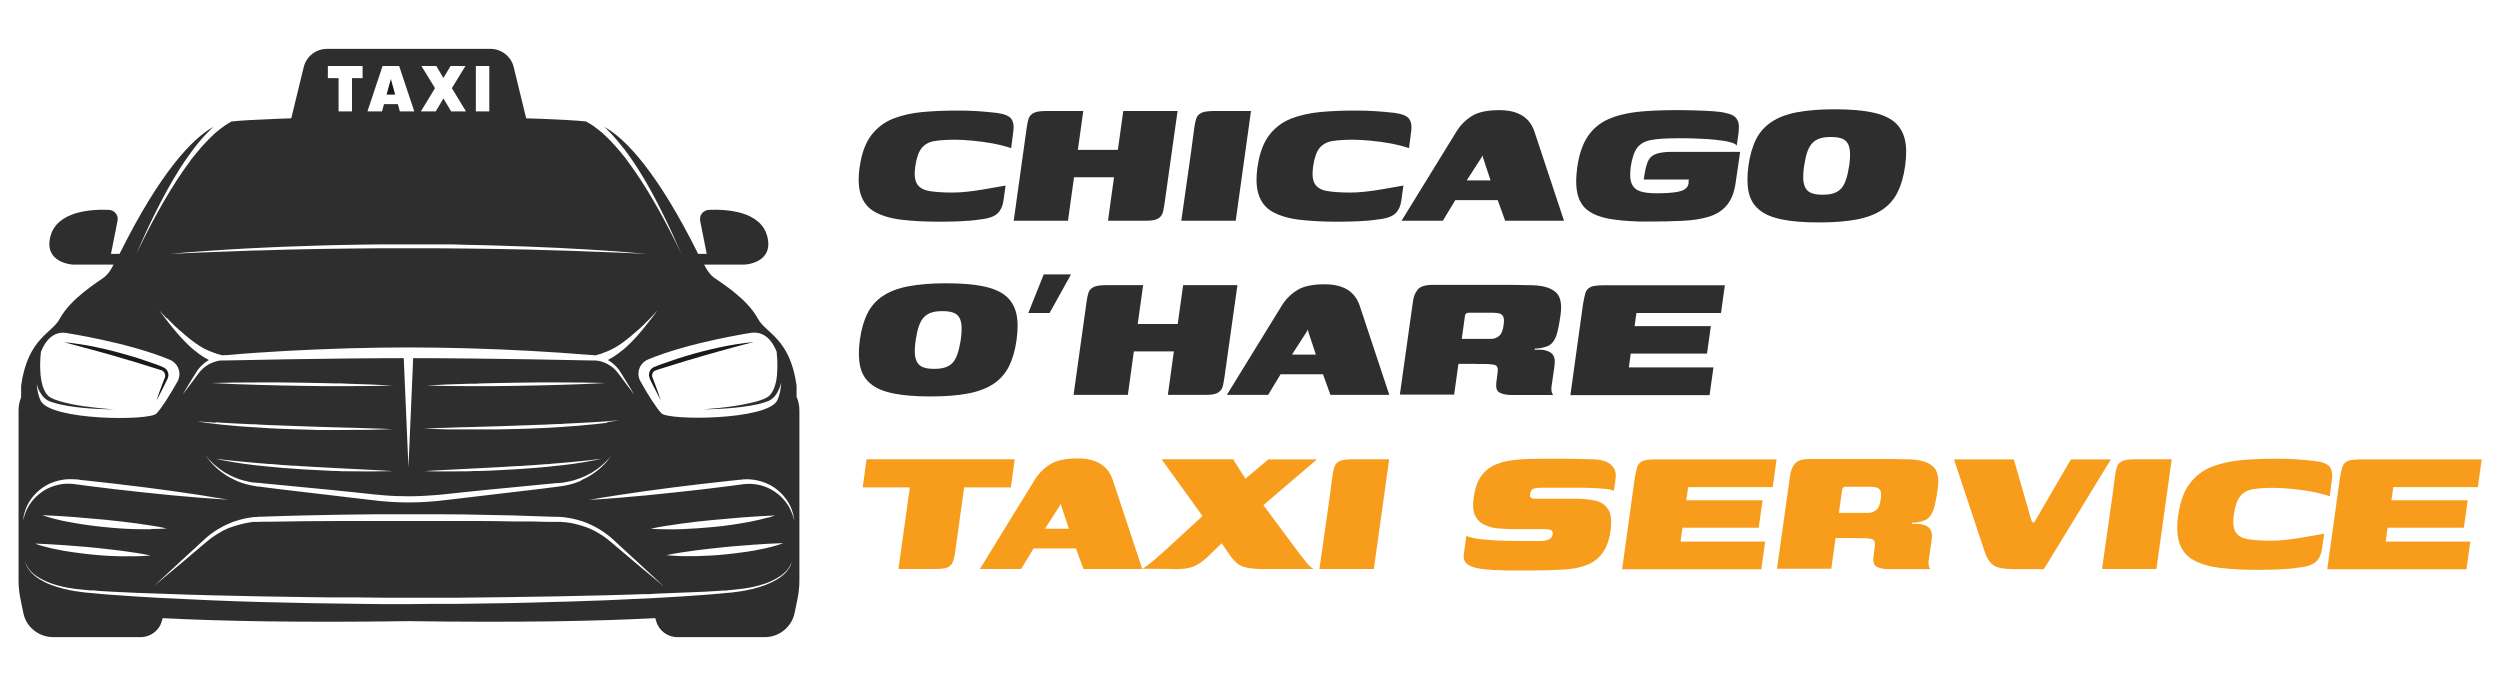
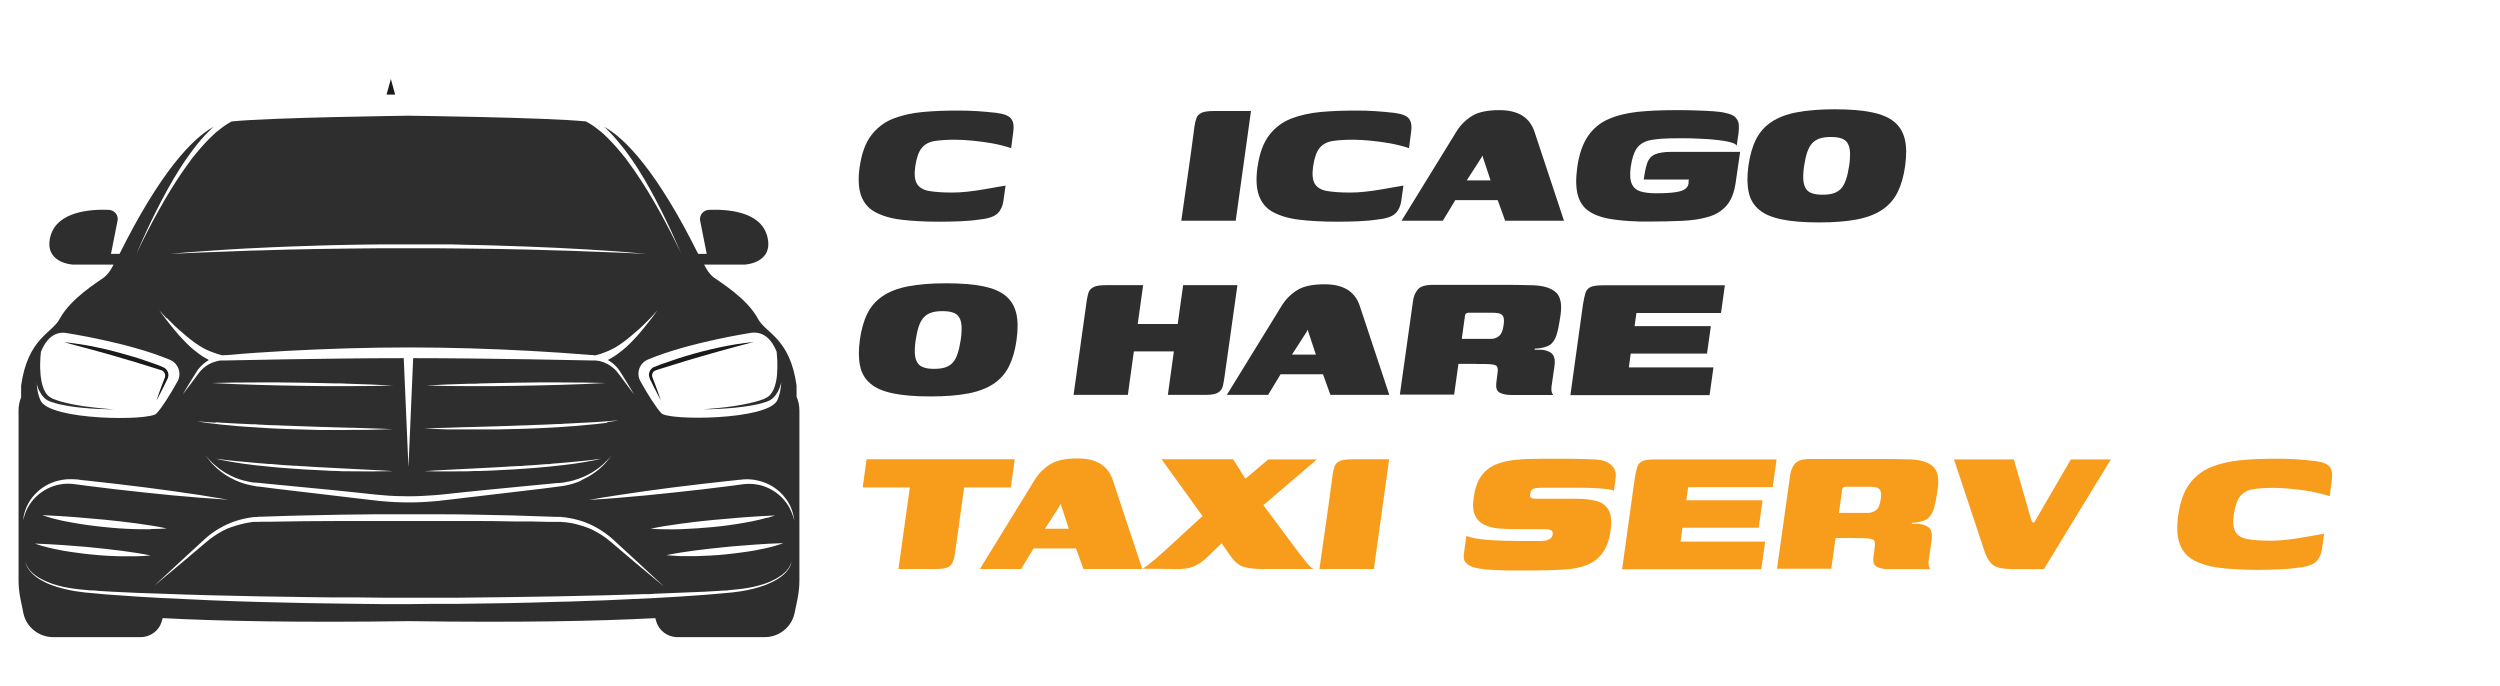
<svg xmlns="http://www.w3.org/2000/svg" id="Layer_1" data-name="Layer 1" width="175" height="48" viewBox="0 0 175 48">
  <defs>
    <style>
      .cls-1 {
        fill: #2d2e2d;
      }

      .cls-2 {
        fill: #f89c1c;
      }

      .cls-3 {
        fill: #1a1a1a;
      }
    </style>
  </defs>
  <g>
    <g>
      <g>
        <path class="cls-3" d="M45.48,26.5l.03.07.07.13.13.27c.18.36.36.71.55,1.07-.12-.38-.26-.75-.4-1.13l-.11-.28-.05-.14-.03-.07s-.01-.04-.02-.06c0-.04,0-.08,0-.12,0-.04.01-.08.03-.11.01-.04.03-.07.06-.1.02-.03.05-.05.08-.07,0,0,.02-.01.02-.01h.02s.02-.02.03-.02h.01s.01,0,.02-.01l.14-.05.29-.09.58-.18c.19-.06.38-.12.58-.18.19-.06.38-.12.58-.18.77-.23,1.55-.45,2.32-.67.78-.22,1.56-.42,2.34-.63-.81.08-1.61.21-2.4.38-.79.17-1.58.37-2.36.61-.19.06-.39.12-.58.18-.1.03-.19.06-.29.1-.1.03-.19.06-.29.1l-.29.1c-.1.03-.19.07-.29.1-.09.04-.19.07-.28.11l-.14.06s-.01,0-.02,0h-.02s-.03.02-.04.03l-.04.02s-.03.02-.04.03c-.01,0-.03.02-.04.03-.01.01-.02.02-.03.03-.02.02-.04.05-.06.07-.04.05-.07.11-.08.16-.02.06-.03.12-.03.18,0,.06,0,.12.03.18,0,.03.02.06.03.08Z" />
        <path class="cls-3" d="M9.12,25.24c.19.06.39.12.58.18.19.06.38.12.58.18l.58.18.29.09.14.05s.01,0,.02,0h.01s.02.01.03.02h.02s.02.02.02.03c.03.02.06.04.08.07.02.03.05.06.06.1.01.04.03.07.03.11,0,.04,0,.08,0,.12,0,.02-.01.04-.02.06l-.03.07-.05.14-.11.28c-.14.37-.28.75-.4,1.13.19-.35.37-.71.55-1.07l.13-.27.07-.13.03-.07s.02-.06.03-.08c.02-.06.03-.12.03-.18,0-.06-.01-.12-.03-.18-.02-.06-.05-.11-.08-.16-.02-.03-.04-.05-.06-.07-.01-.01-.02-.02-.03-.03-.01-.01-.02-.02-.04-.03-.01,0-.03-.02-.04-.03l-.04-.02s-.03-.01-.04-.02h-.02s-.01-.01-.02-.02l-.14-.06c-.09-.04-.19-.07-.28-.11-.1-.04-.19-.07-.29-.1l-.29-.1c-.1-.03-.19-.07-.29-.1-.1-.03-.19-.06-.29-.1-.19-.06-.39-.12-.58-.18-.78-.23-1.56-.44-2.36-.61-.79-.17-1.6-.3-2.4-.38.78.21,1.56.42,2.34.63.78.21,1.55.44,2.32.67Z" />
      </g>
      <path class="cls-1" d="M55.76,27.81v-.82c-.46-3.33-2.16-3.66-2.7-4.67-.76-1.44-2.7-2.6-3.1-2.9-.4-.3-.67-.9-.67-.9h2.86s2.04-.1,1.56-1.97c-.46-1.78-2.85-1.91-4.09-1.86-.39.02-.68.37-.61.76l.46,2.32h-.6c-2.86-5.75-5.12-8.11-6.59-8.9l.08.07.08.07.15.15c.4.4.76.84,1.11,1.28l.25.34c.04.06.08.11.12.17l.12.17.12.17s.04.06.06.09l.06.09.23.35c.6.94,1.13,1.92,1.63,2.92.5.99.96,2.01,1.4,3.02-.48-1-.98-1.99-1.52-2.96-.54-.97-1.11-1.92-1.74-2.83l-.24-.34-.06-.08s-.04-.06-.06-.08l-.12-.17-.12-.17c-.04-.06-.08-.11-.13-.16l-.26-.32c-.35-.42-.72-.83-1.12-1.2l-.15-.14-.08-.07-.08-.06-.16-.13-.04-.03-.04-.03-.08-.06c-.05-.04-.11-.08-.16-.12l-.17-.11c-.06-.04-.11-.07-.17-.1-.06-.03-.11-.07-.17-.1,0,0,0,0-.01,0-2.71-.28-12.39-.4-12.39-.4,0,0-9.68.12-12.39.4,0,0,0,0-.01,0-.06.03-.12.06-.17.1-.06.03-.12.06-.17.1l-.17.11c-.06.04-.11.08-.16.12l-.08.06-.04.03-.04.03-.16.13-.08.06-.08.07-.15.14c-.4.37-.77.78-1.12,1.2l-.26.32c-.04.05-.09.11-.13.16l-.12.17-.12.17s-.04.05-.06.08l-.06.08-.24.34c-.63.91-1.2,1.86-1.74,2.83-.54.97-1.04,1.96-1.52,2.96.44-1.02.9-2.03,1.4-3.02.5-.99,1.03-1.97,1.63-2.92l.23-.35.06-.09s.04-.06.06-.09l.12-.17.12-.17c.04-.06.08-.12.12-.17l.25-.34c.34-.45.7-.88,1.11-1.28l.15-.15.08-.07.08-.07c-1.47.8-3.73,3.15-6.59,8.9h-.6l.46-2.32c.08-.38-.21-.74-.61-.76-1.24-.05-3.63.09-4.09,1.86-.48,1.87,1.56,1.97,1.56,1.97h2.86s-.27.6-.67.9c-.4.3-2.33,1.46-3.1,2.9-.53,1.01-2.23,1.34-2.7,4.67v.82c-.12.3-.18.61-.18.93v11.89c0,.45.05.89.14,1.33l.2.97c.2.97,1.08,1.67,2.09,1.67h6.11c.69,0,1.3-.45,1.48-1.1l.07-.23c4.01.21,9.59.32,17.24.21,7.65.11,13.23,0,17.24-.21l.07.23c.19.65.79,1.1,1.48,1.1h6.11c1.01,0,1.88-.7,2.09-1.67l.2-.97c.09-.44.14-.88.14-1.33v-11.89c0-.32-.06-.63-.18-.93ZM52.66,23.29c.83-.08,1.39.52,1.71,1.34,0,.02,0,.04,0,.06.02.17.03.35.04.52.01.35.01.7-.02,1.04-.03.34-.1.68-.23.99-.07.15-.15.29-.26.41-.05.06-.11.11-.18.15-.02,0-.03.02-.05.03l-.06.03s-.04.02-.06.03l-.06.03c-.16.07-.33.12-.5.17-.17.05-.35.09-.52.13-.18.04-.35.07-.53.11-.18.03-.36.06-.53.09-.72.11-1.44.18-2.16.23.73,0,1.45-.04,2.18-.11.18-.02.36-.04.54-.06.18-.02.36-.05.54-.08.36-.06.72-.13,1.08-.26l.07-.02s.04-.02.07-.03l.07-.03s.05-.02.07-.03c.09-.05.18-.11.25-.18.15-.14.26-.3.35-.48.09-.17.15-.35.2-.53,0-.03.02-.06.02-.09-.03.49-.12.94-.28,1.27-.67,1.4-7.62,1.43-8.11.91-.37-.39-.95-1.31-1.47-2.24-.32-.57-.07-1.28.54-1.53,2.92-1.22,7.31-1.88,7.31-1.88ZM16.08,17.46l.52-.03.52-.03c.35-.02.7-.04,1.04-.05.35-.02.7-.03,1.04-.05l1.04-.04c.7-.03,1.39-.05,2.09-.07l1.04-.03,1.04-.02c.7-.02,1.39-.02,2.09-.03.35,0,.7,0,1.04,0h1.04s1.04,0,1.04,0c.35,0,.7,0,1.04,0h1.04c.35.01.7.02,1.04.03l1.04.02,1.04.03c.7.02,1.39.04,2.09.07,1.39.05,2.78.12,4.17.2,1.39.08,2.78.18,4.17.31-1.39-.07-2.78-.12-4.17-.17l-.52-.02-.52-.02c-.35-.01-.7-.02-1.04-.03l-1.04-.03-1.04-.03c-1.39-.03-2.78-.06-4.17-.07-.7,0-1.39-.01-2.09-.02-.35,0-.7,0-1.04,0h-1.04s-1.04,0-1.04,0c-.35,0-.7,0-1.04,0-.7,0-1.39.01-2.09.02-1.39.01-2.78.04-4.17.07l-1.04.03-1.04.03c-.35,0-.7.02-1.04.03l-.52.02-.52.02c-1.39.05-2.78.1-4.17.17,1.39-.13,2.78-.22,4.17-.31ZM11.68,22.26l.26.26c.09.09.17.18.26.26l.27.25.07.06s.05.04.07.06l.14.12c.18.17.37.32.56.47l.29.22s.05.04.07.05l.07.05.15.1.04.03.04.02.08.05.15.09c.05.03.1.06.16.08.05.03.1.06.16.08l.16.07s.05.02.08.03l.08.03.08.03.08.03.08.03h.04s.04.03.04.03c.13.04.26.08.39.11,0,0,.02,0,.02,0h.07s.04-.01.07-.01h.13c1.41-.13,2.83-.22,4.25-.3,2.83-.15,5.67-.24,8.51-.24,2.84,0,5.68.09,8.51.24,1.42.08,2.83.17,4.25.29h.13s.04.01.07.02h.07s.02,0,.02.01c.14-.04.27-.07.39-.11h.04s.04-.03.04-.03l.08-.03.08-.03.08-.03.08-.03s.05-.02.08-.03l.16-.07c.05-.02.1-.05.16-.08.05-.03.1-.06.16-.08l.15-.09.08-.05.04-.02.04-.03.15-.1.07-.05s.05-.03.07-.05l.29-.22c.19-.15.38-.31.56-.47l.14-.12s.05-.04.07-.06l.07-.06.27-.25c.09-.08.17-.17.26-.26l.26-.26.5-.54-.44.59-.23.29c-.08.1-.15.2-.23.29l-.24.29-.06.07s-.04.05-.06.07l-.12.14c-.16.19-.34.36-.51.54l-.27.26s-.05.04-.07.06l-.07.06-.14.12-.04.03-.04.03-.08.06-.15.12c-.05.04-.11.07-.16.11-.05.04-.11.08-.16.11l-.17.1s-.06.03-.09.05l-.09.05-.05.03c.28.16.53.37.73.63l.04.05.02.03.02.03s.05.08.07.11l.14.22.28.45c.18.3.37.6.54.9-.21-.28-.42-.56-.63-.84l-.31-.42-.16-.21c-.05-.07-.1-.13-.16-.2-.23-.25-.51-.44-.82-.57-.15-.06-.31-.11-.48-.13h-.06s-.06-.02-.06-.02h-.06s-.04,0-.06,0h-.06s-.04,0-.07,0h-.13c-1.42-.03-2.83-.06-4.25-.08-2.72-.04-5.44-.08-8.16-.08l-.33,7.64-.33-7.64c-2.72,0-5.44.04-8.16.08-1.42.02-2.83.05-4.25.08h-.13s-.04,0-.07,0h-.06s-.04,0-.06,0h-.06s-.06.01-.06.01h-.06c-.16.04-.32.08-.48.14-.31.12-.59.32-.82.57-.06.06-.11.13-.16.2l-.16.21-.31.42c-.21.28-.42.56-.64.84.18-.3.36-.6.54-.9l.28-.45.14-.22s.05-.08.07-.11l.02-.03.02-.03.04-.05c.2-.25.45-.47.73-.63l-.05-.03-.09-.05s-.06-.03-.09-.05l-.17-.1c-.06-.03-.11-.07-.16-.11-.05-.04-.11-.07-.16-.11l-.15-.12-.08-.06-.04-.03-.04-.03-.14-.12-.07-.06s-.05-.04-.07-.06l-.27-.26c-.17-.18-.35-.36-.51-.54l-.12-.14s-.04-.05-.06-.07l-.06-.07-.24-.29c-.08-.09-.15-.19-.23-.29l-.23-.29-.44-.59.5.54ZM53.73,36.23c-.18.05-.36.09-.53.14-.18.04-.36.08-.54.12-.18.04-.36.07-.54.1-.72.13-1.45.23-2.18.3-.73.07-1.46.12-2.19.15-.37.01-.73.02-1.1.01-.18,0-.37,0-.55-.01-.18,0-.37-.02-.55-.03.18-.04.36-.07.54-.11.18-.03.36-.06.54-.09.36-.06.72-.11,1.09-.16.72-.1,1.45-.18,2.17-.25.73-.07,1.45-.13,2.18-.19.73-.05,1.45-.1,2.19-.13-.17.06-.35.11-.53.17ZM54.78,38.04c-.16.06-.33.11-.49.16-.16.05-.33.09-.5.13-.08.02-.17.04-.25.06l-.25.05c-.08.02-.17.04-.25.05-.08.02-.17.03-.25.05l-.25.04-.25.04c-.17.03-.34.05-.51.07-.34.05-.68.08-1.02.12-.68.07-1.36.1-2.05.12-.17,0-.34,0-.51,0-.09,0-.17,0-.26,0h-.26c-.17,0-.34-.02-.51-.03-.17,0-.34-.02-.52-.04.68-.14,1.35-.24,2.03-.33.68-.09,1.35-.16,2.03-.23.17-.01.34-.03.51-.05l.51-.04c.17-.01.34-.03.51-.04l.25-.02.25-.02c.68-.05,1.36-.09,2.05-.11ZM46.42,41.01c-1.24-1.02-2.47-2.06-3.69-3.1-.3-.26-.63-.48-.97-.67-.09-.05-.17-.09-.26-.14-.04-.02-.09-.04-.13-.06l-.13-.06-.14-.05s-.09-.04-.14-.05c-.09-.03-.19-.07-.28-.09l-.14-.04-.14-.04c-.09-.03-.19-.04-.29-.07-.05-.01-.1-.02-.14-.03l-.15-.02-.15-.02s-.1-.01-.15-.02h-.15s-.05-.02-.07-.02h-.07s-.15,0-.15,0c-.05,0-.1,0-.15,0h-.61s-1.21-.03-1.21-.03h-1.21c-.81-.02-1.62-.03-2.43-.03-.81,0-1.62,0-2.43,0h-2.43s-2.43,0-2.43,0c-.81,0-1.62,0-2.43,0-1.62,0-3.24.02-4.85.05h-.61c-.05.01-.1.01-.15.01h-.15s-.07,0-.07,0c-.02,0-.05,0-.07,0h-.15s-.1.02-.15.03l-.15.02-.15.03s-.1.02-.15.03c-.1.02-.19.04-.29.07l-.14.04-.14.04c-.09.03-.19.06-.28.09-.05.02-.09.03-.14.05l-.14.05-.13.06s-.09.04-.13.06c-.09.04-.18.09-.26.14-.34.19-.67.42-.97.67-1.23,1.04-2.45,2.08-3.69,3.1,1.17-1.1,2.36-2.18,3.54-3.27.3-.28.63-.52.99-.73.09-.05.18-.1.27-.15.04-.03.09-.05.14-.07l.14-.07.14-.06s.09-.04.14-.06c.1-.04.19-.08.29-.11.39-.13.8-.23,1.21-.28l.16-.02s.05,0,.08,0h.08s.16-.02.16-.02c.05,0,.1,0,.15,0l.61-.02,1.22-.04c.4-.01.81-.02,1.22-.03.81-.02,1.62-.04,2.43-.05.81-.01,1.62-.02,2.43-.03.81,0,1.62,0,2.43,0,.81,0,1.62,0,2.43,0,.81,0,1.62.01,2.43.03.81.01,1.62.03,2.43.05.81.02,1.62.05,2.43.08l.61.02c.05,0,.1,0,.15,0h.16s.08.02.08.02c.03,0,.05,0,.08,0l.16.02c.41.05.82.15,1.21.28.1.03.19.07.29.11.05.02.1.04.14.06l.14.06.14.07s.09.04.14.07c.09.05.18.1.27.15.35.21.69.46.99.73,1.18,1.09,2.37,2.17,3.54,3.27ZM10.57,37.05c-.37,0-.73,0-1.1-.01-.73-.02-1.46-.07-2.19-.15-.73-.07-1.46-.17-2.18-.3-.18-.03-.36-.07-.54-.1-.18-.04-.36-.07-.54-.12-.18-.04-.36-.09-.53-.14-.18-.05-.35-.11-.53-.17.74.03,1.47.08,2.19.13.73.06,1.45.12,2.18.19.73.07,1.45.16,2.17.25.36.05.72.1,1.09.16.18.03.36.06.54.09.18.03.36.07.54.11-.18.02-.37.02-.55.03-.18,0-.37.01-.55.01ZM10.57,38.88c-.17.02-.34.03-.52.04-.17,0-.34.02-.51.02h-.26c-.09,0-.17,0-.26,0-.17,0-.34,0-.51,0-.68-.01-1.37-.05-2.05-.12-.34-.03-.68-.07-1.02-.12-.17-.02-.34-.05-.51-.07l-.25-.04-.25-.04c-.08-.01-.17-.03-.25-.05-.08-.02-.17-.03-.25-.05l-.25-.05c-.08-.02-.17-.04-.25-.06-.17-.04-.33-.08-.5-.13-.16-.05-.33-.1-.49-.16.69.02,1.37.07,2.05.11l.25.02.25.02c.17.01.34.03.51.04l.51.04c.17.02.34.03.51.05.68.07,1.35.14,2.03.23.68.09,1.35.19,2.03.33ZM40.69,33.64c-.29.13-.59.23-.9.3-.08.02-.16.03-.23.05-.04,0-.08.01-.12.02l-.12.02c-.16.02-.31.04-.46.06l-.93.12c-.31.04-.62.08-.93.11l-.93.11-.93.11-.93.11-1.86.22-.93.11-.46.05-.23.03c-.08,0-.16.02-.23.02-.63.06-1.26.09-1.89.09-.63,0-1.26-.03-1.89-.09-.08,0-.16-.01-.23-.02l-.23-.03-.46-.05-.93-.11-1.86-.22-.93-.11-.93-.11-.93-.11c-.31-.04-.62-.07-.93-.11l-.93-.12-.23-.03h-.12s-.08-.02-.12-.03l-.12-.02s-.08-.01-.12-.02c-.08-.02-.16-.03-.23-.05-.31-.07-.61-.17-.9-.3-.29-.13-.57-.28-.83-.46-.26-.18-.5-.38-.72-.6l-.08-.08-.08-.09-.08-.09s-.05-.06-.07-.09c-.1-.12-.19-.24-.29-.36.1.11.21.23.31.34.03.03.05.06.08.08l.08.08.08.08.09.08c.23.2.48.39.74.55.53.32,1.11.54,1.71.65.08.01.15.02.23.04.04,0,.08,0,.11.01h.11s.08.02.12.02h.12s.23.03.23.03l.93.09c.31.03.62.06.93.09l.93.09.93.09.93.09,1.86.19.93.1.47.05.23.02c.08,0,.15.01.23.02.61.06,1.23.08,1.85.08.62,0,1.23-.03,1.85-.08.08,0,.15-.01.23-.02l.23-.02.47-.05.93-.1,1.86-.19.93-.09.93-.09.93-.09c.31-.03.62-.06.93-.09l.93-.09.23-.02h.12s.08-.02.12-.02h.11s.08-.02.11-.03c.08-.01.15-.02.23-.04.6-.11,1.18-.34,1.71-.65.26-.16.51-.34.74-.55l.09-.08.08-.08.08-.08s.05-.06.08-.08c.11-.11.21-.23.31-.34-.09.12-.19.24-.29.36-.02.03-.05.06-.07.09l-.08.09-.08.09-.08.08c-.22.22-.46.42-.72.59-.26.18-.54.33-.83.46ZM15.11,29.56l.43.03c.57.03,1.14.07,1.71.09l.43.02h.21s.21.02.21.02c.28.01.57.03.85.04.28,0,.57.02.85.03.28.01.57.02.85.03.57.02,1.14.04,1.71.06.57.02,1.14.03,1.71.05.28,0,.57.01.85.02l.85.03c.57.02,1.14.03,1.71.06-.57.02-1.14.04-1.71.05h-.86c-.29.01-.57.01-.86.01h-.43s-.43,0-.43,0h-.43s-.21,0-.21,0h-.21c-.57-.02-1.14-.03-1.71-.05-.29-.01-.57-.02-.86-.03-.28-.01-.57-.03-.86-.04-.57-.03-1.14-.07-1.71-.11-.14-.01-.28-.02-.43-.03l-.43-.04c-.14-.01-.28-.03-.43-.04l-.43-.04c-.28-.03-.57-.07-.85-.1-.14-.02-.28-.04-.42-.06-.14-.02-.28-.04-.42-.07.28.03.57.05.85.07.14,0,.28.02.43.03ZM14.81,26.81c1.06-.03,2.12-.04,3.17-.04.53,0,1.06,0,1.59,0l1.59.02,1.59.03.79.02h.4s.4.02.4.02c1.06.03,2.11.07,3.17.13-1.06.03-2.12.04-3.17.04h-.4s-.4,0-.4,0h-.79s-1.59-.02-1.59-.02l-1.59-.03c-.53-.01-1.06-.02-1.59-.04-1.06-.03-2.11-.07-3.17-.13ZM27.5,32.98c-.52.01-1.04.02-1.55.02-.52,0-1.04,0-1.55-.01h-.39s-.39-.02-.39-.02c-.26,0-.52-.01-.78-.03-.52-.02-1.04-.05-1.55-.08-.52-.03-1.03-.07-1.55-.11-.52-.05-1.03-.09-1.55-.15l-.19-.02-.19-.02c-.13-.02-.26-.03-.39-.05-.13-.02-.26-.04-.39-.05-.13-.02-.26-.04-.38-.06l-.38-.06c-.13-.02-.26-.04-.38-.07-.13-.02-.25-.05-.38-.07-.13-.03-.25-.05-.38-.09.26.04.51.07.77.1l.39.04.39.04c.51.05,1.03.1,1.54.14l.39.03.19.02h.19s.77.07.77.07c.26.02.52.03.77.05h.19s.19.02.19.02l.39.02c.52.04,1.03.06,1.55.09.52.03,1.03.05,1.55.08l.78.04.78.04c.52.03,1.03.05,1.55.09ZM29.71,32.98c.52-.04,1.03-.06,1.55-.09l.78-.04.78-.04c.52-.03,1.03-.05,1.55-.08.52-.03,1.03-.05,1.55-.09l.39-.02h.19s.19-.02.19-.02c.26-.02.52-.04.77-.05l.77-.06h.19s.19-.03.19-.03l.39-.03c.52-.04,1.03-.09,1.54-.14l.39-.04.39-.04c.26-.03.51-.06.77-.1-.13.03-.25.06-.38.09-.13.02-.25.05-.38.07-.13.02-.26.05-.38.07l-.38.06c-.13.02-.26.04-.38.06-.13.02-.26.04-.39.05-.13.02-.26.03-.39.05l-.19.02-.19.02c-.51.06-1.03.11-1.55.15-.52.04-1.03.08-1.55.11-.52.03-1.03.05-1.55.08-.26.01-.52.02-.78.03h-.39s-.39.02-.39.02c-.52,0-1.04.01-1.55.01-.52,0-1.04,0-1.55-.02ZM42.53,29.59c-.28.04-.57.07-.85.1l-.43.04c-.14.01-.28.03-.43.04l-.43.04c-.14.01-.28.02-.43.03-.57.05-1.14.08-1.71.11-.29.02-.57.03-.86.04-.29.01-.57.02-.86.03-.57.02-1.14.03-1.71.04h-.21s-.21,0-.21,0h-.43s-.43,0-.43,0h-.43c-.29,0-.57,0-.86,0h-.86c-.57-.02-1.14-.04-1.71-.06.57-.03,1.14-.04,1.71-.06l.85-.03c.29,0,.57-.02.85-.02.57-.02,1.14-.03,1.71-.05.57-.02,1.14-.03,1.71-.06.28,0,.57-.02.85-.03.28-.01.57-.02.85-.03.28-.01.57-.02.85-.04h.21s.21-.02.21-.02l.43-.02c.57-.03,1.14-.06,1.71-.09l.43-.03c.14,0,.28-.02.43-.03.28-.02.57-.04.85-.07-.14.03-.28.05-.42.07-.14.02-.28.04-.42.06ZM29.71,26.99c1.06-.06,2.11-.1,3.17-.13h.4s.4-.02.4-.02l.79-.02,1.59-.03,1.59-.02c.53,0,1.06,0,1.59,0,1.06,0,2.12.01,3.17.04-1.06.06-2.11.1-3.17.13-.53.02-1.06.03-1.59.04l-1.59.03-1.59.02h-.79s-.4,0-.4,0h-.4c-1.06,0-2.12-.01-3.17-.05ZM2.56,26.85c.05.18.11.36.2.53.09.17.2.34.35.48.07.07.16.13.25.18.02.01.05.02.07.03l.07.03s.04.02.07.03l.07.02c.36.12.72.2,1.08.26.18.03.36.05.54.08.18.02.36.04.54.06.72.07,1.45.1,2.18.11-.72-.05-1.45-.13-2.16-.23-.18-.03-.36-.06-.53-.09-.18-.03-.35-.07-.53-.11-.18-.04-.35-.08-.52-.13-.17-.05-.34-.11-.5-.17l-.06-.03s-.04-.02-.06-.03l-.06-.03s-.03-.02-.05-.03c-.07-.04-.13-.09-.18-.15-.11-.11-.19-.25-.26-.41-.13-.31-.19-.65-.23-.99-.03-.34-.04-.69-.02-1.04,0-.17.02-.35.04-.52,0-.02,0-.04,0-.06.32-.82.88-1.43,1.71-1.34,0,0,4.39.66,7.31,1.88.61.25.86.97.54,1.53-.52.93-1.1,1.85-1.47,2.24-.49.52-7.44.49-8.11-.91-.16-.33-.25-.78-.28-1.27,0,.03.01.06.02.09ZM1.72,36.08l-.04.12c-.03.08-.05.15-.08.23.02-.08.03-.16.05-.24l.02-.12.03-.12c.04-.16.1-.31.16-.47.07-.15.15-.3.24-.44.09-.14.19-.27.31-.4.23-.25.49-.47.79-.64.15-.09.3-.16.46-.22.16-.06.32-.12.49-.15.17-.04.34-.06.51-.08.17-.01.35-.01.52,0h.06s.06.01.06.01h.12s.25.04.25.04l.49.05.98.11.98.11c1.31.15,2.62.32,3.93.5,1.31.18,2.61.38,3.92.61-1.32-.08-2.64-.19-3.95-.31-1.31-.13-2.63-.27-3.94-.42l-.98-.12-.98-.12-.98-.13c-.16-.02-.31-.02-.47-.02-.16,0-.31.02-.47.05-.31.06-.61.16-.89.3-.28.14-.54.33-.77.55-.23.22-.43.47-.58.75-.08.14-.15.29-.2.44l-.04.11ZM55.38,39.46c-.02.07-.05.13-.08.2-.07.13-.15.25-.24.35-.09.11-.2.21-.31.3-.11.09-.23.17-.36.25-.25.15-.51.27-.78.38-.27.1-.55.19-.83.26l-.11.03-.11.02-.21.05-.21.04-.11.02s-.07.01-.11.02c-.14.02-.29.05-.43.06l-.22.03-.22.02-.22.02-.22.02-.43.04c-.29.03-.57.05-.86.07l-.43.03-.43.03c-.29.02-.58.04-.86.06l-.86.05-.86.05c-1.15.06-2.3.11-3.46.16-.58.02-1.15.04-1.73.06l-.86.03-.86.02c-.58.02-1.15.03-1.73.05-.58.01-1.15.02-1.73.04-1.15.02-2.31.04-3.46.05h-1.73s-1.73.02-1.73.02h-1.73s-1.73-.02-1.73-.02c-1.15-.01-2.31-.03-3.46-.05-.58-.01-1.15-.02-1.73-.04l-.86-.02-.86-.02c-1.15-.03-2.3-.07-3.46-.12-1.15-.05-2.3-.1-3.46-.16l-.86-.05-.86-.05c-.29-.02-.58-.04-.86-.06l-.43-.03-.43-.03c-.29-.02-.58-.04-.86-.07l-.43-.04-.22-.02-.22-.02-.22-.02-.22-.03c-.14-.02-.29-.04-.43-.06-.04,0-.07-.01-.11-.02l-.11-.02-.21-.04-.21-.05-.11-.02-.11-.03c-.28-.07-.56-.16-.83-.26-.27-.1-.53-.23-.78-.38-.12-.07-.24-.16-.35-.25-.11-.09-.22-.19-.31-.3-.09-.11-.18-.23-.24-.35-.03-.06-.06-.13-.08-.2-.02-.07-.04-.14-.04-.21,0,.07.03.14.05.21.03.07.05.13.09.19.07.12.16.24.25.34.1.1.2.2.32.28.11.08.23.16.36.23.25.14.51.25.78.35.27.09.54.17.82.23l.1.02.11.02.21.04.21.03.11.02s.07,0,.11.01c.14.02.28.04.43.05l.21.02.21.02.21.02h.22s.43.04.43.04c.29.02.57.03.86.05,1.15.06,2.3.11,3.45.14l.86.03.86.03,1.73.05c2.3.06,4.61.1,6.91.13l1.73.02h1.73s1.73.02,1.73.02h1.73s1.73,0,1.73,0h1.73s1.73-.02,1.73-.02l1.73-.02c2.3-.03,4.61-.07,6.91-.13l1.73-.05.86-.03h.43s.43-.03.43-.03c1.15-.04,2.3-.09,3.45-.14.29-.02.58-.03.86-.05l.43-.03h.22s.21-.03.21-.03l.21-.02.21-.02c.14-.01.28-.03.43-.05.04,0,.07,0,.11-.01l.11-.02.21-.03.21-.04.11-.02.1-.02c.28-.06.55-.14.82-.23.27-.09.53-.21.78-.35.12-.07.24-.15.36-.23.11-.09.22-.18.32-.28.1-.1.18-.22.25-.34.04-.06.06-.13.09-.19.02-.07.04-.13.05-.21,0,.07-.02.14-.04.21ZM55.53,36.19l-.04-.12-.04-.11c-.06-.15-.13-.3-.2-.44-.16-.28-.35-.53-.58-.75-.23-.22-.49-.4-.77-.55-.28-.14-.58-.25-.89-.3-.15-.03-.31-.04-.47-.05-.16,0-.31,0-.47.02l-.98.13-.98.12-.98.12c-1.31.15-2.62.29-3.94.42-1.31.12-2.63.24-3.95.31,1.3-.23,2.61-.42,3.92-.61,1.31-.18,2.62-.35,3.93-.5l.98-.11.98-.11.49-.05.25-.03h.12s.06-.02.06-.02h.06c.17-.02.35-.02.52,0,.17.01.34.04.51.08.17.04.33.09.49.15.16.06.31.14.46.22.29.17.56.39.79.64.11.13.21.26.31.4.09.14.17.28.24.44.07.15.12.31.16.47l.03.12.02.12c.02.08.03.16.05.24-.03-.08-.05-.15-.08-.23Z" />
    </g>
    <g>
      <polygon class="cls-3" points="27.06 6.62 27.66 6.62 27.36 5.53 27.06 6.62" />
-       <path class="cls-1" d="M36.99,8.93l-1.03-4.23c-.18-.75-.86-1.28-1.63-1.28h-11.44c-.77,0-1.45.53-1.63,1.28l-1.03,4.23c-.26,1.06.54,2.08,1.63,2.08h13.5c1.09,0,1.89-1.02,1.63-2.08ZM25.39,5.47h-.75v2.33h-.94v-2.33h-.75v-.85h2.43v.85ZM27.99,7.8l-.14-.51h-.97l-.14.51h-1.02l1.06-3.18h1.16l1.06,3.18h-1.02ZM31.58,7.8l-.54-.91-.54.91h-1.04l.99-1.63-.95-1.55h1.04l.5.84.5-.84h1.04l-.95,1.55.99,1.63h-1.04ZM34.25,7.8h-.94v-3.18h.94v3.18Z" />
    </g>
  </g>
  <g>
    <path class="cls-1" d="M60.18,11.68c.13-.93.4-1.67.8-2.2s.91-.92,1.53-1.17c.62-.24,1.31-.4,2.08-.47.77-.07,1.57-.1,2.42-.1.5,0,.97.01,1.41.04.44.03.88.07,1.33.12.54.07.89.21,1.04.42.15.21.2.51.14.9l-.15,1.15c-.39-.13-.82-.24-1.29-.33-.47-.08-.93-.15-1.38-.19-.46-.04-.86-.07-1.22-.07-.58,0-1.06.03-1.45.09s-.69.22-.91.48c-.22.26-.37.69-.46,1.29-.08.56-.04.97.12,1.23.16.26.44.43.85.5s.95.11,1.62.11c.33,0,.68-.02,1.04-.06s.76-.09,1.2-.17c.44-.07.94-.16,1.49-.26l-.15,1.07c-.05.36-.18.65-.4.87s-.63.37-1.22.43c-.45.07-.91.11-1.4.13-.49.02-.98.03-1.47.03-1.02,0-1.91-.05-2.66-.14s-1.36-.28-1.84-.54-.8-.66-.98-1.17-.21-1.18-.09-2.02Z" />
-     <path class="cls-1" d="M70.96,15.45l.92-6.59c.03-.22.08-.41.13-.58.06-.16.18-.29.36-.38.18-.09.48-.13.89-.13h2.57l-.38,2.72h2.8l.38-2.72h3.8l-.9,6.39c-.03.22-.07.43-.11.63-.04.2-.14.36-.31.48s-.45.18-.85.18h-2.7l.42-3.04h-2.8l-.42,3.04h-3.8Z" />
    <path class="cls-1" d="M82.69,15.45c.16-1.09.31-2.19.47-3.29.16-1.1.31-2.2.45-3.29.03-.23.08-.43.14-.6s.18-.29.37-.38c.18-.08.48-.12.88-.12h2.57l-1.07,7.68h-3.8Z" />
    <path class="cls-1" d="M88.03,11.68c.13-.93.4-1.67.8-2.2s.91-.92,1.53-1.17c.62-.24,1.31-.4,2.08-.47.77-.07,1.57-.1,2.42-.1.5,0,.97.01,1.41.04.44.03.88.07,1.33.12.54.07.89.21,1.04.42.15.21.2.51.14.9l-.15,1.15c-.39-.13-.82-.24-1.29-.33-.47-.08-.93-.15-1.38-.19-.46-.04-.86-.07-1.22-.07-.58,0-1.06.03-1.45.09s-.69.22-.91.48c-.22.26-.37.69-.46,1.29-.08.56-.04.97.12,1.23.16.26.44.43.85.5s.95.11,1.62.11c.33,0,.68-.02,1.04-.06s.76-.09,1.2-.17c.44-.07.94-.16,1.49-.26l-.15,1.07c-.05.36-.18.65-.4.87s-.63.37-1.22.43c-.45.07-.91.11-1.4.13-.49.02-.98.03-1.47.03-1.02,0-1.91-.05-2.66-.14s-1.36-.28-1.84-.54-.8-.66-.98-1.17-.21-1.18-.09-2.02Z" />
    <path class="cls-1" d="M98.11,15.45l3.84-6.24c.29-.47.66-.83,1.1-1.1.44-.27,1.08-.4,1.9-.4.65,0,1.17.12,1.59.37.41.25.7.63.87,1.13l2.07,6.24h-4.12l-.52-1.44h-2.97l-.87,1.44h-2.89ZM102.65,12.63h1.69l-.53-1.6s-.02-.08-.03-.15c-.03.07-.06.12-.08.15l-1.03,1.6Z" />
    <path class="cls-1" d="M114.65,15.5c-.78-.02-1.46-.09-2.04-.19-.58-.11-1.05-.29-1.42-.55-.37-.26-.62-.64-.75-1.13s-.14-1.14-.03-1.94c.13-.9.38-1.62.74-2.15.36-.53.83-.93,1.42-1.19.58-.26,1.27-.43,2.05-.52.78-.08,1.66-.12,2.63-.12.5,0,.99,0,1.46.02s.89.03,1.25.06c.36.03.63.06.79.11.37.07.62.18.75.33.13.16.21.33.22.52.01.19,0,.37-.02.55l-.13.9c-.04-.1-.2-.18-.47-.25-.27-.07-.59-.12-.97-.16s-.76-.07-1.14-.08c-.38-.02-.72-.03-1.02-.03-.3,0-.49,0-.58,0-.77,0-1.37.04-1.81.12-.44.08-.77.27-.98.55-.21.28-.36.73-.45,1.34-.07.53-.04.93.08,1.19.12.26.32.43.61.52s.66.13,1.1.13c.6,0,1.06-.03,1.37-.08.31-.05.53-.12.66-.23.13-.1.2-.22.23-.37,0-.06,0-.11,0-.15s.01-.09.03-.13h-3.17c.07-.5.15-.89.25-1.17.1-.28.28-.48.53-.59s.64-.18,1.16-.18h4.81l-.32,2.2c-.1.67-.31,1.19-.63,1.56-.32.37-.75.64-1.28.79-.53.16-1.14.25-1.84.28-.7.03-1.48.05-2.34.05h-.75Z" />
    <path class="cls-1" d="M127.32,15.57c-1.05,0-1.91-.07-2.59-.21-.68-.14-1.22-.36-1.59-.68-.38-.31-.62-.72-.73-1.22-.11-.5-.12-1.12-.02-1.85.1-.73.28-1.35.53-1.85s.61-.91,1.08-1.22c.46-.31,1.05-.54,1.78-.68.72-.14,1.61-.21,2.65-.21s1.91.07,2.59.21c.68.14,1.21.36,1.59.68.37.31.61.72.73,1.22s.12,1.12.02,1.85c-.1.73-.28,1.35-.53,1.85s-.61.91-1.07,1.22c-.46.31-1.05.54-1.77.68-.72.14-1.61.21-2.65.21ZM127.58,13.63c.3,0,.56-.03.77-.1.21-.07.39-.18.53-.33.14-.16.25-.36.34-.63.09-.26.16-.58.22-.96.06-.39.07-.71.06-.97-.02-.26-.07-.46-.17-.62s-.24-.27-.43-.33c-.19-.07-.44-.1-.74-.1s-.56.03-.77.1c-.21.07-.39.18-.53.33s-.26.36-.35.62-.16.58-.22.97c-.06.38-.07.7-.06.96.02.26.08.47.18.63.1.16.25.27.44.33.19.07.44.1.74.1Z" />
    <path class="cls-1" d="M65.12,27.75c-1.05,0-1.91-.07-2.59-.21-.68-.14-1.22-.36-1.59-.68-.38-.31-.62-.72-.73-1.22-.11-.5-.12-1.12-.02-1.85.1-.73.28-1.35.53-1.85s.61-.91,1.08-1.22c.46-.31,1.05-.54,1.78-.68.72-.14,1.61-.21,2.65-.21s1.91.07,2.59.21c.68.14,1.21.36,1.59.68.37.31.61.72.73,1.22s.12,1.12.02,1.85c-.1.73-.28,1.35-.53,1.85s-.61.91-1.07,1.22c-.46.31-1.05.54-1.77.68-.72.14-1.61.21-2.65.21ZM65.39,25.82c.3,0,.56-.03.77-.1.21-.07.39-.18.53-.33.14-.16.25-.36.34-.63.09-.26.16-.58.22-.96.06-.39.07-.71.06-.97-.02-.26-.07-.46-.17-.62s-.24-.27-.43-.33c-.19-.07-.44-.1-.74-.1s-.56.03-.77.1c-.21.07-.39.18-.53.33s-.26.36-.35.62-.16.58-.22.97c-.06.38-.07.7-.06.96.02.26.08.47.18.63.1.16.25.27.44.33.19.07.44.1.74.1Z" />
-     <path class="cls-1" d="M73.07,19.21h1.9l-1.5,2.7h-1.49l1.08-2.7Z" />
    <path class="cls-1" d="M75.15,27.64l.92-6.59c.03-.22.08-.41.13-.58.06-.16.18-.29.36-.38.18-.09.48-.13.89-.13h2.57l-.38,2.72h2.8l.38-2.72h3.8l-.9,6.39c-.03.22-.07.43-.11.63-.04.2-.14.36-.31.48s-.45.18-.85.18h-2.7l.42-3.04h-2.8l-.42,3.04h-3.8Z" />
    <path class="cls-1" d="M85.88,27.64l3.84-6.24c.29-.47.66-.83,1.1-1.1.44-.27,1.08-.4,1.9-.4.65,0,1.17.12,1.59.37.41.25.7.63.87,1.13l2.07,6.24h-4.12l-.52-1.44h-2.97l-.87,1.44h-2.89ZM90.42,24.82h1.69l-.53-1.6s-.02-.08-.03-.15c-.03.07-.06.12-.08.15l-1.03,1.6Z" />
    <path class="cls-1" d="M103.34,25.47c-.3,0-.55,0-.74,0-.19,0-.36,0-.51,0l-.3,2.15h-3.8l.92-6.54c.04-.32.15-.59.33-.81s.53-.33,1.06-.33c.17,0,.44,0,.83,0,.38,0,.83,0,1.33,0s1.02,0,1.57,0,1.07,0,1.56,0,.93.01,1.29.02c.37,0,.62.01.75.03.6.06,1.04.23,1.33.52.28.29.38.8.28,1.52-.1.7-.2,1.19-.3,1.47s-.24.49-.43.63c-.11.08-.26.14-.45.19-.19.05-.39.08-.62.08l-.02.08h.33c.12,0,.23,0,.32.02.28.06.47.15.58.27.11.12.16.27.18.43.01.17,0,.34-.03.52l-.17,1.17c-.05.28-.04.47,0,.58s.08.17.09.18h-2.89c-.38,0-.66-.06-.86-.17s-.27-.34-.23-.68l.08-.62c.06-.35.01-.55-.13-.61-.14-.06-.41-.09-.78-.09h-.55ZM102.33,23.72c.08,0,.21,0,.4,0,.19,0,.4,0,.63,0h1.04c.19,0,.37-.07.53-.2.17-.13.27-.38.32-.75.04-.26.04-.46-.02-.6s-.19-.23-.38-.25c-.11-.02-.27-.03-.47-.03h-.63c-.22,0-.41,0-.59,0-.18,0-.31,0-.38,0-.01,0-.05.01-.11.03s-.1.08-.12.18l-.22,1.58Z" />
    <path class="cls-1" d="M109.93,27.64l.88-6.34c.06-.33.11-.6.17-.79.06-.19.18-.33.36-.42.18-.08.48-.12.89-.12h8.51l-.27,1.94h-5.92l-.13.92h5.34l-.27,1.92h-5.34l-.13.97h5.92l-.27,1.94h-9.74Z" />
    <path class="cls-2" d="M60.65,32.15h10.38l-.27,1.97h-3.27l-.63,4.54c-.04.31-.11.55-.19.73-.08.17-.22.29-.4.35-.18.06-.45.09-.81.09h-2.57l.8-5.71h-3.3l.27-1.97Z" />
    <path class="cls-2" d="M68.59,39.83l3.84-6.24c.29-.47.66-.83,1.1-1.1.44-.27,1.08-.4,1.9-.4.65,0,1.17.12,1.59.37.41.25.7.63.87,1.13l2.07,6.24h-4.12l-.52-1.44h-2.97l-.87,1.44h-2.89ZM73.13,37.01h1.69l-.53-1.6s-.02-.08-.03-.15c-.03.07-.06.12-.08.15l-1.03,1.6Z" />
    <path class="cls-2" d="M82.18,39.83l-2.2-.02c.27-.17.55-.38.85-.64.3-.26.56-.49.78-.69l3.67-3.37,3.5-2.95h3.4l-5.16,4.41-2.55,2.47c-.3.28-.61.48-.93.62-.32.13-.78.19-1.37.18ZM88.32,39.83c-.5,0-.92-.05-1.26-.15-.34-.1-.67-.38-.99-.85l-1.29-1.87-3.47-4.81h5.01l1.47,2.34,3.19,4.29c.19.24.36.46.51.64s.3.32.46.41h-3.62Z" />
    <path class="cls-2" d="M92.36,39.83c.16-1.09.31-2.19.47-3.29.16-1.1.31-2.2.45-3.29.03-.23.08-.43.14-.6s.18-.29.37-.38c.18-.08.48-.12.88-.12h2.57l-1.07,7.68h-3.8Z" />
    <path class="cls-2" d="M102.65,37.52c.29.11.67.19,1.14.24.47.05.96.08,1.47.09.51.01.96.02,1.36.02.16,0,.36,0,.61,0,.25,0,.45,0,.59,0,.2,0,.36-.02.48-.06.12-.04.21-.09.28-.16.06-.07.1-.15.11-.25.01-.08,0-.14-.03-.2-.03-.06-.09-.1-.18-.12-.09-.03-.21-.04-.35-.04h-2.07c-.4,0-.79-.02-1.17-.05-.38-.03-.71-.12-1-.26-.29-.14-.5-.36-.64-.66-.14-.3-.17-.72-.09-1.25.09-.63.26-1.13.52-1.49.26-.36.59-.63,1.01-.81.42-.18.91-.29,1.47-.34s1.19-.07,1.89-.07c.42,0,.87,0,1.34,0,.47,0,.91.01,1.32.02.41.01.71.02.93.03.52.02.91.16,1.16.4.25.24.35.55.29.92,0,.04-.01.14-.03.28-.02.14-.04.27-.06.4-.02.13-.03.2-.03.21-.06-.06-.2-.1-.44-.13s-.53-.06-.86-.07c-.33-.02-.67-.03-1-.03-.33,0-.63,0-.89,0h-1.89c-.23,0-.4.02-.51.06-.11.04-.17.09-.2.15s-.05.12-.06.19c-.01.06-.02.11-.02.17s.03.1.09.14.16.06.31.06h2.75c.58,0,1.07.05,1.47.15s.69.31.88.64c.19.33.23.83.13,1.51-.09.62-.28,1.12-.56,1.5-.28.38-.64.66-1.08.83-.43.18-.93.28-1.5.32-.73.04-1.42.07-2.06.07-.64,0-1.32,0-2.04,0-.57-.01-1.05-.03-1.45-.07s-.72-.09-.96-.18c-.24-.08-.41-.2-.51-.34-.1-.14-.13-.33-.1-.57l.17-1.22Z" />
    <path class="cls-2" d="M113.55,39.83l.88-6.34c.06-.33.11-.6.17-.79.06-.19.18-.33.36-.42.18-.08.48-.12.89-.12h8.51l-.27,1.94h-5.92l-.13.92h5.34l-.27,1.92h-5.34l-.13.97h5.92l-.27,1.94h-9.74Z" />
    <path class="cls-2" d="M129.74,37.66c-.3,0-.55,0-.74,0-.19,0-.36,0-.51,0l-.3,2.15h-3.8l.92-6.54c.04-.32.15-.59.33-.81s.53-.33,1.06-.33c.17,0,.44,0,.83,0,.38,0,.83,0,1.33,0s1.02,0,1.57,0,1.07,0,1.56,0,.93.01,1.29.02c.37,0,.62.01.75.03.6.06,1.04.23,1.33.52.28.29.38.8.28,1.52-.1.7-.2,1.19-.3,1.47s-.24.49-.43.63c-.11.08-.26.14-.45.19-.19.05-.39.08-.62.08l-.02.08h.33c.12,0,.23,0,.32.02.28.06.47.15.58.27.11.12.16.27.18.43.01.17,0,.34-.03.52l-.17,1.17c-.05.28-.04.47,0,.58s.08.17.09.18h-2.89c-.38,0-.66-.06-.86-.17s-.27-.34-.23-.68l.08-.62c.06-.35.01-.55-.13-.61-.14-.06-.41-.09-.78-.09h-.55ZM128.73,35.9c.08,0,.21,0,.4,0,.19,0,.4,0,.63,0h1.04c.19,0,.37-.07.53-.2.17-.13.27-.38.32-.75.04-.26.04-.46-.02-.6s-.19-.23-.38-.25c-.11-.02-.27-.03-.47-.03h-.63c-.22,0-.41,0-.59,0-.18,0-.31,0-.38,0-.01,0-.05.01-.11.03s-.1.08-.12.18l-.22,1.58Z" />
    <path class="cls-2" d="M140.8,39.83c-.57,0-.98-.08-1.24-.25-.26-.17-.48-.5-.64-.98l-2.14-6.44h4.19l1.2,4.17c.02.08.05.14.08.18.03.05.06.07.09.07h.05l2.57-4.42h2.8l-4.69,7.68h-2.27Z" />
-     <path class="cls-2" d="M147.14,39.83c.16-1.09.31-2.19.47-3.29.16-1.1.31-2.2.45-3.29.03-.23.08-.43.14-.6s.18-.29.37-.38c.18-.08.48-.12.88-.12h2.57l-1.07,7.68h-3.8Z" />
    <path class="cls-2" d="M152.48,36.05c.13-.93.4-1.67.8-2.2s.91-.92,1.53-1.17c.62-.24,1.31-.4,2.08-.47.77-.07,1.57-.1,2.42-.1.5,0,.97.01,1.41.04.44.03.88.07,1.33.12.54.07.89.21,1.04.42.15.21.2.51.14.9l-.15,1.15c-.39-.13-.82-.24-1.29-.33-.47-.08-.93-.15-1.38-.19-.46-.04-.86-.07-1.22-.07-.58,0-1.06.03-1.45.09s-.69.22-.91.48c-.22.26-.37.69-.46,1.29-.08.56-.04.97.12,1.23.16.26.44.43.85.5s.95.11,1.62.11c.33,0,.68-.02,1.04-.06s.76-.09,1.2-.17c.44-.07.94-.16,1.49-.26l-.15,1.07c-.05.36-.18.65-.4.87s-.63.37-1.22.43c-.45.07-.91.11-1.4.13-.49.02-.98.03-1.47.03-1.02,0-1.91-.05-2.66-.14s-1.36-.28-1.84-.54-.8-.66-.98-1.17-.21-1.18-.09-2.02Z" />
-     <path class="cls-2" d="M162.91,39.83l.88-6.34c.06-.33.11-.6.17-.79.06-.19.18-.33.36-.42.18-.08.48-.12.89-.12h8.51l-.27,1.94h-5.92l-.13.92h5.34l-.27,1.92h-5.34l-.13.97h5.92l-.27,1.94h-9.74Z" />
  </g>
</svg>